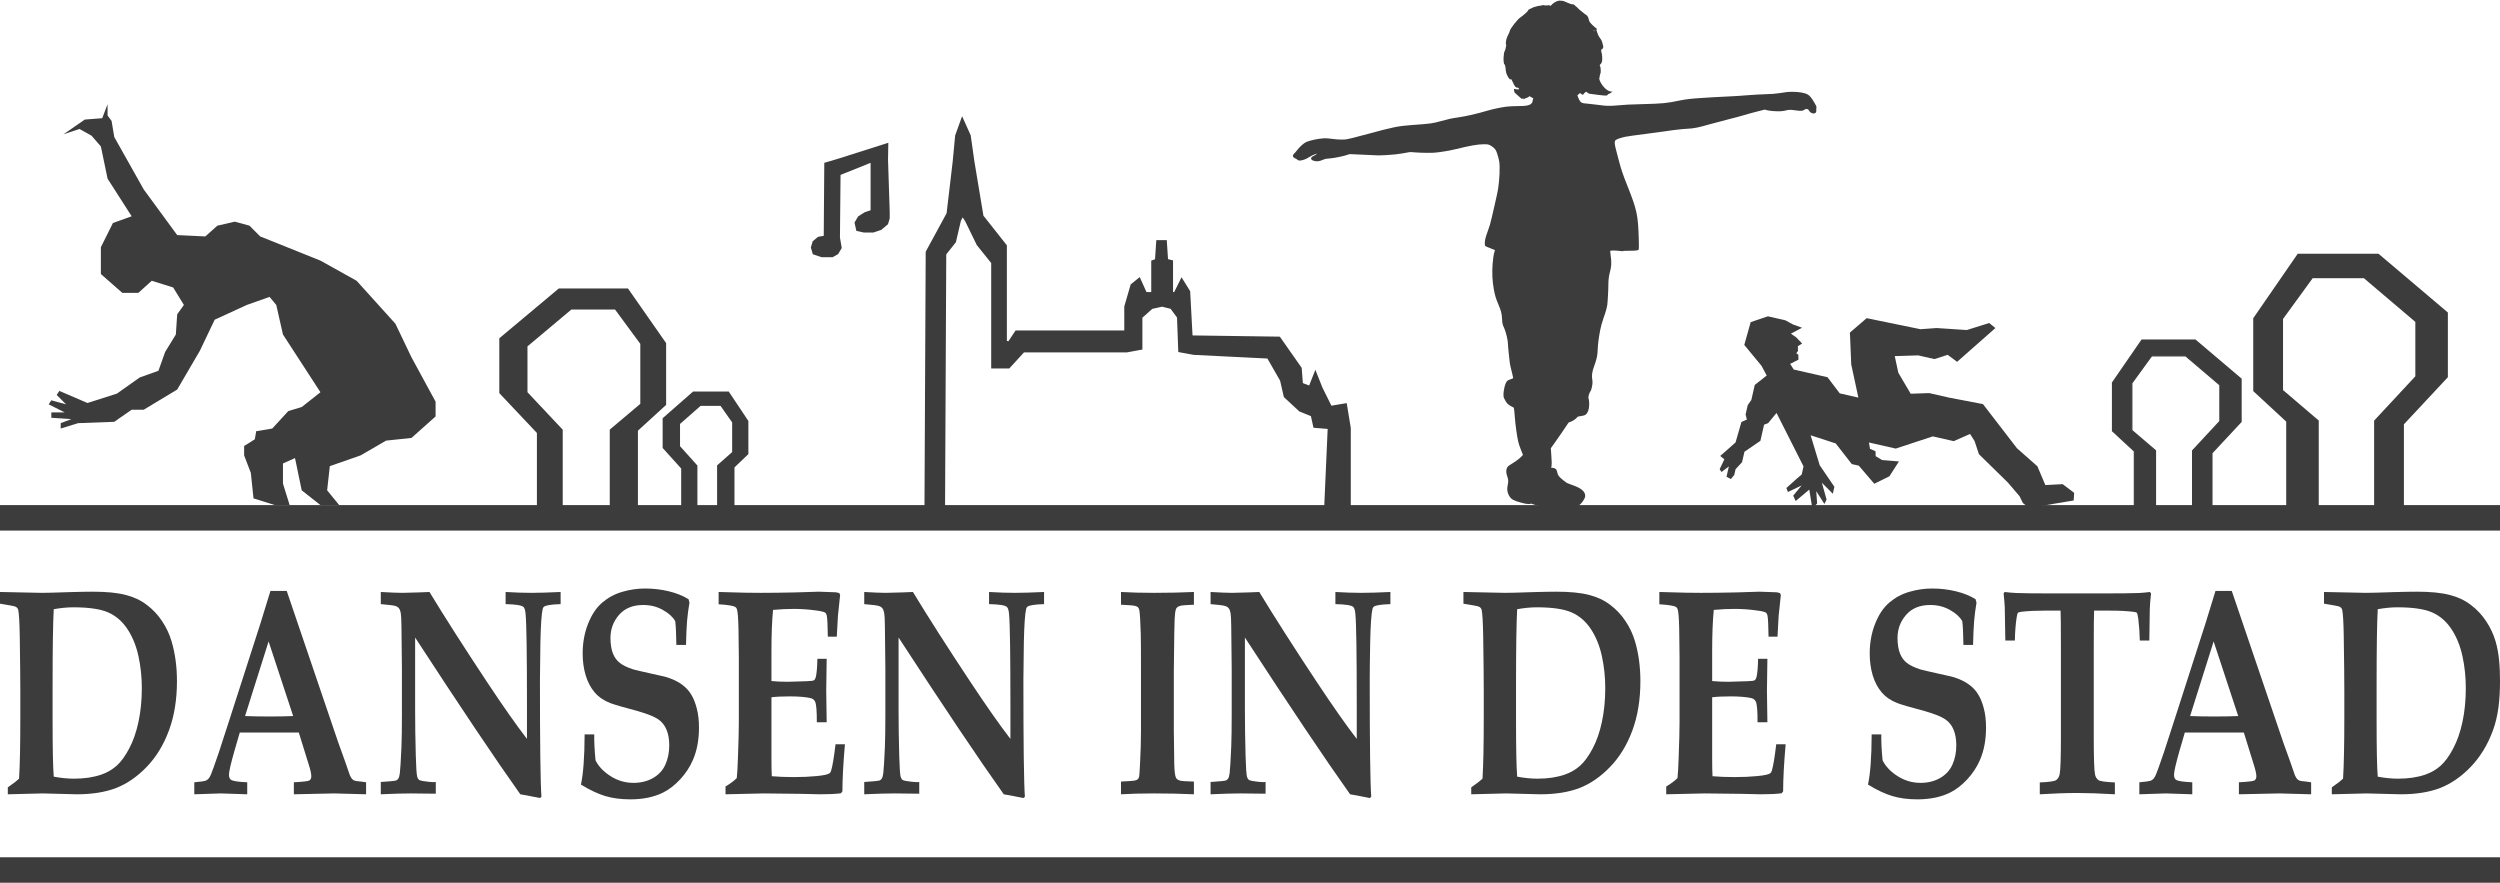
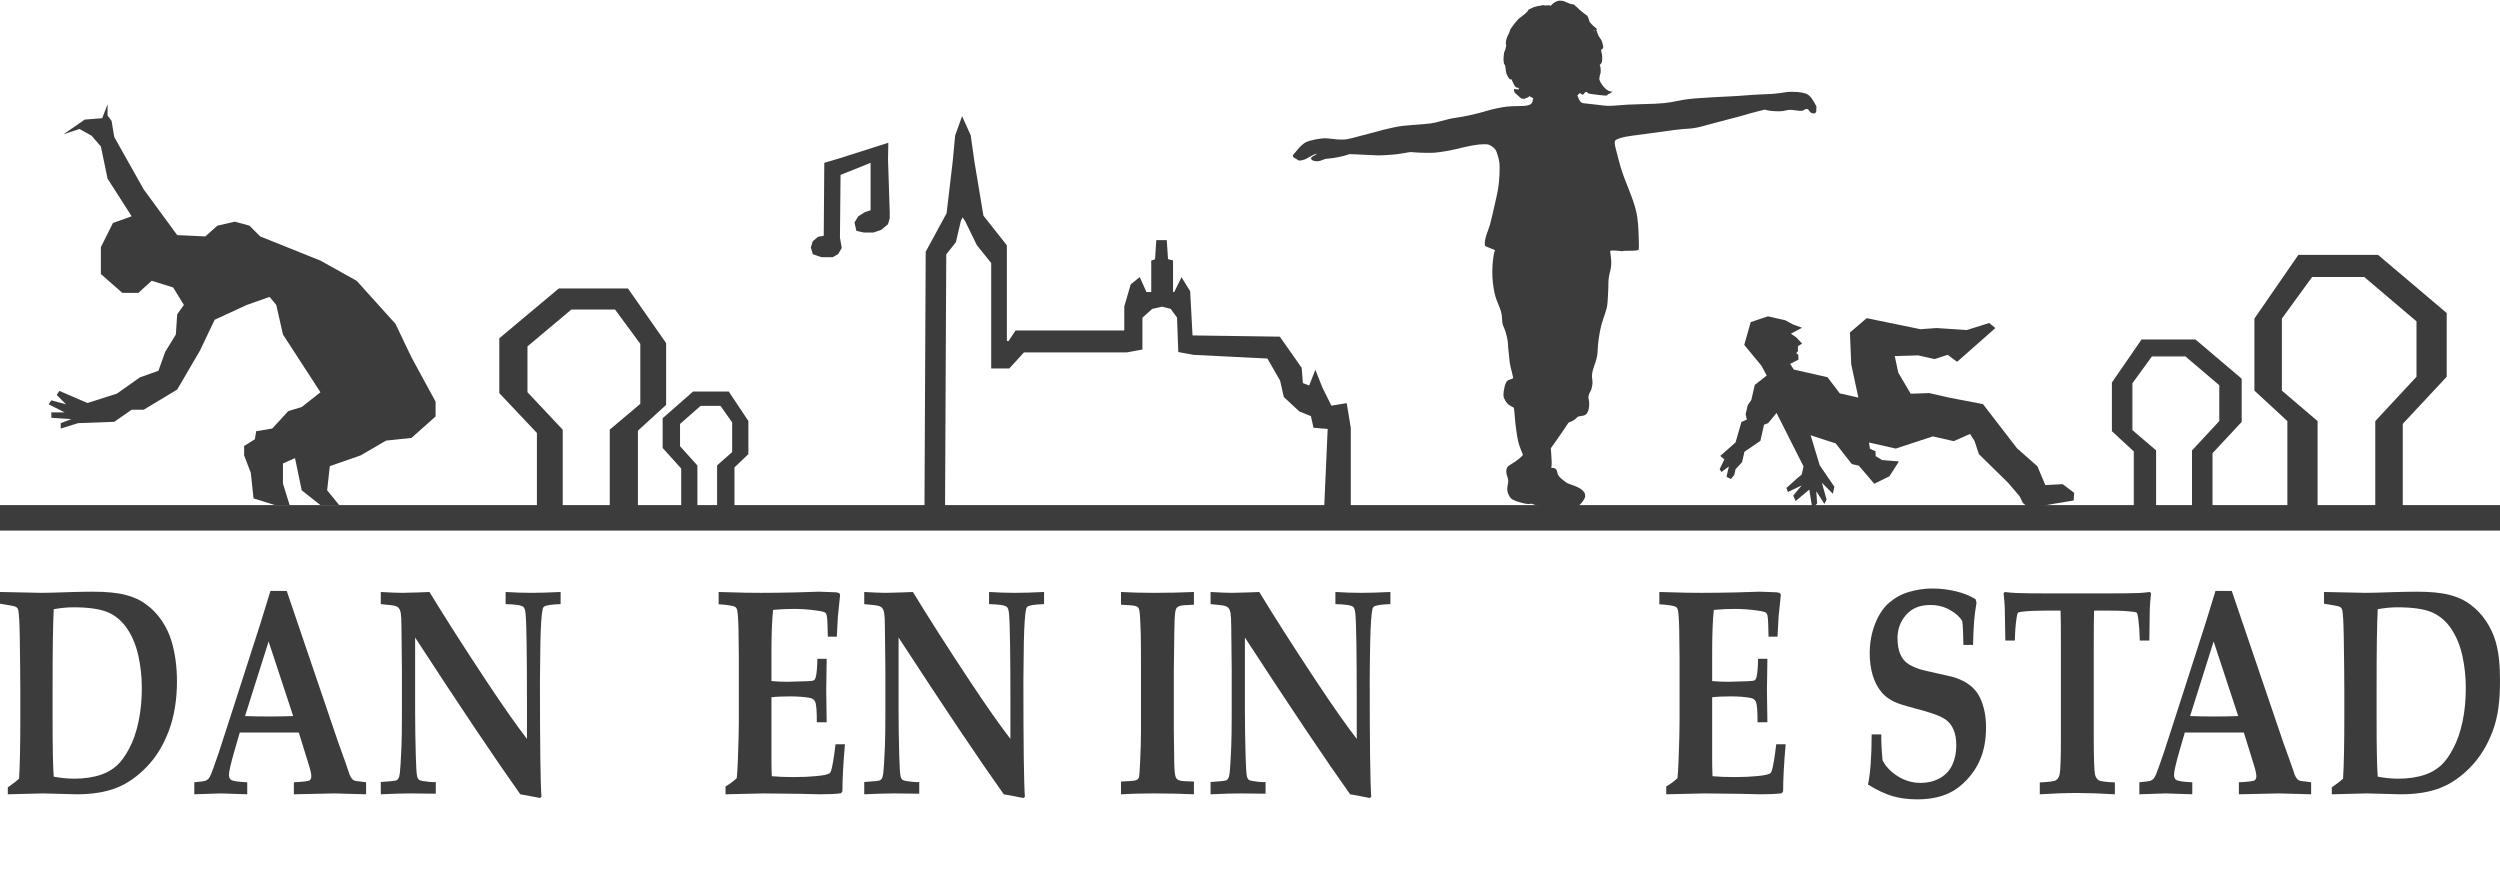
<svg xmlns="http://www.w3.org/2000/svg" width="1079" height="381" viewBox="0 0 1079 381" fill="none">
  <g clip-path="url(#clip0_378_110)">
    <path d="M3.37 342.815V339.82C3.635 339.612 4.097 339.279 4.758 338.821C6.014 337.947 7.17 337.032 8.227 336.075C8.591 330.499 8.772 321.449 8.772 308.925V298.689C8.772 293.196 8.69 285.145 8.525 274.534C8.426 268.667 8.211 264.922 7.88 263.3C7.781 262.925 7.649 262.634 7.484 262.426C7.22 262.093 6.807 261.843 6.245 261.677C5.683 261.511 3.602 261.136 0 260.553V255.498L17.991 255.872C20.106 255.872 24.087 255.768 29.936 255.56C34.165 255.436 37.551 255.373 40.096 255.373C45.944 255.373 50.619 255.831 54.122 256.746C57.657 257.62 60.73 259.056 63.34 261.053C65.951 263.008 68.148 265.339 69.932 268.043C71.749 270.748 73.121 273.66 74.046 276.781C75.599 282.024 76.375 287.766 76.375 294.008C76.375 301.955 75.219 309.049 72.906 315.291C70.593 321.532 67.404 326.754 63.34 330.957C59.309 335.159 54.931 338.197 50.206 340.069C45.481 341.9 39.782 342.815 33.107 342.815L18.387 342.441L3.37 342.815ZM23.195 335.201C26.268 335.783 29.209 336.075 32.017 336.075C36.412 336.075 40.31 335.492 43.714 334.327C46.225 333.453 48.422 332.184 50.305 330.52C52.189 328.856 53.989 326.401 55.708 323.155C57.459 319.909 58.814 316.04 59.772 311.546C60.73 307.052 61.209 302.205 61.209 297.003C61.209 292.26 60.73 287.683 59.772 283.272C58.814 278.82 57.244 274.93 55.063 271.601C52.883 268.272 50.124 265.859 46.786 264.361C43.449 262.863 38.394 262.114 31.621 262.114C29.076 262.114 26.268 262.384 23.195 262.925C22.865 268.834 22.699 279.964 22.699 296.317V310.672C22.699 323.072 22.865 331.248 23.195 335.201Z" fill="#3C3C3C" />
    <path d="M83.859 342.815V337.635C86.535 337.385 88.121 337.177 88.617 337.011C89.145 336.803 89.592 336.512 89.955 336.137C90.319 335.721 90.682 335.097 91.045 334.265C91.442 333.391 92.582 330.208 94.465 324.715C95.324 322.136 96.976 317.038 99.421 309.424L112.357 269.229L116.719 255.061H123.756L145.911 320.222L148.983 328.772L150.966 334.514C151.296 335.263 151.61 335.804 151.908 336.137C152.205 336.47 152.535 336.72 152.899 336.886C153.295 337.053 154.27 337.198 155.823 337.323C156.319 337.406 157.045 337.51 158.004 337.635V342.815L144.225 342.441L126.829 342.815V337.635C130.827 337.427 133.074 337.157 133.57 336.824C134.098 336.449 134.363 335.846 134.363 335.014C134.363 333.973 133.983 332.267 133.223 329.896L128.96 316.165H103.485L101.305 323.654C99.653 329.396 98.827 332.975 98.827 334.39C98.827 335.388 99.091 336.096 99.62 336.512C100.413 337.094 102.775 337.469 106.707 337.635V342.815L95.258 342.441L83.859 342.815ZM105.765 309.049C108.871 309.174 112.39 309.237 116.322 309.237C120.122 309.237 123.525 309.174 126.532 309.049L115.926 276.844L105.765 309.049Z" fill="#3C3C3C" />
    <path d="M164.348 337.51C168.246 337.261 170.477 337.032 171.038 336.824C171.402 336.657 171.699 336.387 171.931 336.012C172.195 335.638 172.41 334.868 172.575 333.703C172.773 332.122 173.004 328.294 173.269 322.219C173.401 318.765 173.467 314.271 173.467 308.737V288.702L173.269 270.54C173.236 267.502 173.137 265.526 172.971 264.61C172.806 263.695 172.558 263.029 172.228 262.613C171.931 262.155 171.418 261.802 170.692 261.552C169.965 261.302 167.85 261.032 164.348 260.741V255.498C168.544 255.748 171.633 255.872 173.616 255.872L180.802 255.685L185.362 255.498C192.168 266.691 200.412 279.59 210.093 294.195C217.065 304.722 222.847 312.961 227.44 318.911V304.493C227.44 282.107 227.242 268.938 226.845 264.985C226.713 263.445 226.416 262.447 225.953 261.989C225.193 261.24 222.616 260.824 218.222 260.741V255.498C222.253 255.748 225.953 255.872 229.323 255.872C232.595 255.872 236.807 255.748 241.962 255.498V260.741C237.931 260.866 235.535 261.24 234.775 261.864C234.511 262.072 234.329 262.384 234.23 262.8C233.734 264.881 233.404 269.645 233.239 277.093C233.107 284.5 233.041 289.971 233.041 293.508C233.041 321.179 233.255 337.968 233.685 343.877L233.041 344.438C230.265 343.856 227.44 343.315 224.565 342.815C213.893 327.794 198.76 305.242 179.167 275.158V306.241C179.167 312.69 179.266 319.41 179.464 326.401C179.596 331.227 179.794 334.161 180.059 335.201C180.191 335.7 180.406 336.116 180.703 336.449C181.033 336.741 181.595 336.949 182.388 337.073C184.536 337.406 186.105 337.573 187.097 337.573C187.295 337.573 187.625 337.552 188.088 337.51V342.566C181.81 342.483 178.242 342.441 177.382 342.441C174.177 342.441 169.832 342.566 164.348 342.815V337.51Z" fill="#3C3C3C" />
-     <path d="M296.083 278.342H291.92C291.854 273.515 291.689 270.103 291.425 268.106C290.4 266.275 288.616 264.652 286.072 263.237C283.561 261.823 280.736 261.115 277.597 261.115C273.103 261.115 269.617 262.551 267.139 265.422C264.694 268.251 263.472 271.58 263.472 275.408C263.505 278.154 263.868 280.38 264.562 282.086C265.256 283.792 266.247 285.145 267.536 286.143C268.824 287.142 270.724 288.057 273.235 288.89C275.152 289.389 277.812 290.013 281.215 290.762C284.651 291.511 286.881 292.031 287.906 292.322C290.582 293.196 292.746 294.257 294.398 295.505C296.05 296.712 297.356 298.127 298.314 299.75C299.305 301.331 300.114 303.349 300.742 305.804C301.37 308.217 301.684 310.943 301.684 313.98C301.684 319.306 300.808 323.987 299.057 328.023C297.736 331.061 295.902 333.849 293.556 336.387C291.21 338.883 288.798 340.756 286.32 342.004C282.355 344.001 277.597 345 272.046 345C267.982 345 264.364 344.521 261.192 343.564C258.02 342.607 254.534 340.964 250.734 338.634C251.758 333.89 252.287 326.671 252.32 316.976H256.483C256.417 319.972 256.599 323.696 257.029 328.148C258.284 330.728 260.432 332.996 263.472 334.951C266.511 336.907 269.832 337.885 273.434 337.885C276.573 337.885 279.365 337.198 281.81 335.825C284.288 334.41 286.072 332.476 287.162 330.021C288.286 327.566 288.847 324.778 288.847 321.657C288.847 319.036 288.451 316.789 287.658 314.916C286.898 313.044 285.692 311.546 284.04 310.422C282.388 309.299 279.48 308.134 275.317 306.927C269.336 305.346 265.405 304.202 263.521 303.495C260.68 302.413 258.383 300.852 256.632 298.813C254.914 296.775 253.625 294.32 252.766 291.449C251.907 288.536 251.478 285.415 251.478 282.086C251.478 277.426 252.254 273.14 253.807 269.229C255.36 265.276 257.409 262.218 259.953 260.054C262.497 257.89 265.372 256.351 268.577 255.436C271.782 254.479 275.069 254 278.439 254C281.942 254 285.328 254.395 288.6 255.186C291.904 255.976 294.762 257.121 297.174 258.619L297.57 260.117C297.108 262.821 296.761 265.484 296.53 268.106C296.331 270.685 296.183 274.097 296.083 278.342Z" fill="#3C3C3C" />
    <path d="M313.133 342.815V339.445C315.115 338.28 316.734 337.073 317.99 335.825C318.188 334.078 318.353 331.248 318.485 327.337C318.75 320.18 318.882 314.979 318.882 311.733V283.647C318.882 282.565 318.832 278.508 318.733 271.476C318.634 266.774 318.403 263.903 318.039 262.863C317.874 262.447 317.626 262.135 317.296 261.927C316.404 261.427 314.025 261.053 310.159 260.803V255.498L321.657 255.81C323.937 255.852 326.118 255.872 328.2 255.872C332.726 255.872 337.765 255.81 343.316 255.685L353.377 255.373C354.567 255.373 356.979 255.456 360.613 255.623C360.944 255.623 361.489 255.748 362.249 255.997L362.596 256.809L361.654 265.796C361.621 266.42 361.456 269.416 361.158 274.784H357.293C357.226 269.874 357.078 266.857 356.846 265.734C356.714 265.151 356.516 264.735 356.252 264.486C355.822 264.111 354.501 263.778 352.287 263.487C349.016 263.029 345.811 262.8 342.672 262.8C339.731 262.8 336.724 262.946 333.651 263.237C333.189 267.939 332.958 273.91 332.958 281.15V293.945C335.204 294.153 337.55 294.257 339.995 294.257C340.755 294.257 343.498 294.174 348.223 294.008C350.007 293.966 351.048 293.82 351.345 293.571C351.675 293.321 351.923 292.884 352.089 292.26C352.485 290.679 352.716 288.037 352.782 284.333H356.797L356.599 298.064L356.797 311.733H352.535C352.568 306.906 352.32 303.931 351.791 302.808C351.395 301.976 350.684 301.456 349.66 301.248C347.38 300.79 344.456 300.561 340.887 300.561C337.682 300.561 335.039 300.686 332.958 300.936V327.399C332.958 330.353 333.007 332.892 333.106 335.014C335.783 335.263 338.955 335.388 342.622 335.388C346.191 335.388 349.478 335.243 352.485 334.951C355.525 334.66 357.392 334.244 358.086 333.703C358.317 333.537 358.532 333.162 358.73 332.58C359.325 330.582 359.952 326.796 360.613 321.22H364.677C363.95 329.459 363.587 336.241 363.587 341.567L362.943 342.379C360.828 342.67 357.821 342.815 353.922 342.815L345.943 342.628C338.079 342.503 332.66 342.441 329.686 342.441C328.893 342.441 323.376 342.566 313.133 342.815Z" fill="#3C3C3C" />
    <path d="M373.004 337.51C376.903 337.261 379.133 337.032 379.695 336.824C380.058 336.657 380.355 336.387 380.587 336.012C380.851 335.638 381.066 334.868 381.231 333.703C381.429 332.122 381.661 328.294 381.925 322.219C382.057 318.765 382.123 314.271 382.123 308.737V288.702L381.925 270.54C381.892 267.502 381.793 265.526 381.627 264.61C381.462 263.695 381.214 263.029 380.884 262.613C380.587 262.155 380.075 261.802 379.348 261.552C378.621 261.302 376.506 261.032 373.004 260.741V255.498C377.2 255.748 380.289 255.872 382.272 255.872L389.458 255.685L394.018 255.498C400.824 266.691 409.068 279.59 418.749 294.195C425.721 304.722 431.503 312.961 436.096 318.911V304.493C436.096 282.107 435.898 268.938 435.501 264.985C435.369 263.445 435.072 262.447 434.609 261.989C433.849 261.24 431.272 260.824 426.878 260.741V255.498C430.909 255.748 434.609 255.872 437.979 255.872C441.251 255.872 445.463 255.748 450.618 255.498V260.741C446.587 260.866 444.191 261.24 443.431 261.864C443.167 262.072 442.985 262.384 442.886 262.8C442.39 264.881 442.06 269.645 441.895 277.093C441.763 284.5 441.697 289.971 441.697 293.508C441.697 321.179 441.911 337.968 442.341 343.877L441.697 344.438C438.921 343.856 436.096 343.315 433.222 342.815C422.549 327.794 407.416 305.242 387.823 275.158V306.241C387.823 312.69 387.922 319.41 388.12 326.401C388.252 331.227 388.45 334.161 388.715 335.201C388.847 335.7 389.062 336.116 389.359 336.449C389.69 336.741 390.251 336.949 391.044 337.073C393.192 337.406 394.761 337.573 395.753 337.573C395.951 337.573 396.281 337.552 396.744 337.51V342.566C390.466 342.483 386.898 342.441 386.038 342.441C382.833 342.441 378.489 342.566 373.004 342.815V337.51Z" fill="#3C3C3C" />
    <path d="M515.296 255.498V260.99C511.959 261.115 509.977 261.282 509.349 261.49C508.721 261.656 508.275 261.885 508.011 262.176C507.746 262.426 507.565 262.759 507.465 263.175C507.234 263.882 507.069 265.235 506.97 267.232C506.904 268.314 506.854 270.353 506.821 273.348C506.689 283.584 506.623 289.098 506.623 289.888V315.041L506.772 326.463C506.772 330.749 506.937 333.537 507.267 334.826C507.399 335.409 507.614 335.867 507.911 336.2C508.242 336.491 508.737 336.741 509.398 336.949C510.092 337.115 512.058 337.24 515.296 337.323V342.815C509.91 342.566 504.161 342.441 498.049 342.441C492.729 342.441 487.988 342.566 483.824 342.815V337.323C487.261 337.157 489.243 337.011 489.772 336.886C490.466 336.72 490.928 336.491 491.159 336.2C491.424 335.908 491.589 335.575 491.655 335.201C491.754 334.702 491.886 332.746 492.052 329.334C492.316 324.341 492.448 319.722 492.448 315.478V289.389C492.448 281.109 492.415 275.783 492.349 273.411C492.184 268.126 491.986 264.818 491.754 263.487C491.655 262.946 491.49 262.53 491.259 262.239C491.06 261.947 490.664 261.719 490.069 261.552C489.507 261.344 487.426 261.157 483.824 260.99V255.498C487.988 255.748 492.762 255.872 498.148 255.872C504.194 255.872 509.91 255.748 515.296 255.498Z" fill="#3C3C3C" />
    <path d="M522.483 337.51C526.382 337.261 528.612 337.032 529.174 336.824C529.537 336.657 529.834 336.387 530.066 336.012C530.33 335.638 530.545 334.868 530.71 333.703C530.908 332.122 531.14 328.294 531.404 322.219C531.536 318.765 531.602 314.271 531.602 308.737V288.702L531.404 270.54C531.371 267.502 531.272 265.526 531.106 264.61C530.941 263.695 530.693 263.029 530.363 262.613C530.066 262.155 529.554 261.802 528.827 261.552C528.1 261.302 525.985 261.032 522.483 260.741V255.498C526.679 255.748 529.768 255.872 531.751 255.872L538.937 255.685L543.497 255.498C550.303 266.691 558.547 279.59 568.228 294.195C575.2 304.722 580.982 312.961 585.575 318.911V304.493C585.575 282.107 585.377 268.938 584.98 264.985C584.848 263.445 584.551 262.447 584.088 261.989C583.328 261.24 580.751 260.824 576.357 260.741V255.498C580.388 255.748 584.088 255.872 587.458 255.872C590.73 255.872 594.942 255.748 600.097 255.498V260.741C596.066 260.866 593.67 261.24 592.91 261.864C592.646 262.072 592.464 262.384 592.365 262.8C591.87 264.881 591.539 269.645 591.374 277.093C591.242 284.5 591.176 289.971 591.176 293.508C591.176 321.179 591.39 337.968 591.82 343.877L591.176 344.438C588.4 343.856 585.575 343.315 582.701 342.815C572.028 327.794 556.895 305.242 537.302 275.158V306.241C537.302 312.69 537.401 319.41 537.599 326.401C537.731 331.227 537.93 334.161 538.194 335.201C538.326 335.7 538.541 336.116 538.838 336.449C539.169 336.741 539.73 336.949 540.523 337.073C542.671 337.406 544.24 337.573 545.232 337.573C545.43 337.573 545.76 337.552 546.223 337.51V342.566C539.945 342.483 536.377 342.441 535.517 342.441C532.312 342.441 527.968 342.566 522.483 342.815V337.51Z" fill="#3C3C3C" />
-     <path d="M634.988 342.815V339.82C635.253 339.612 635.715 339.279 636.376 338.821C637.632 337.947 638.788 337.032 639.846 336.075C640.209 330.499 640.391 321.449 640.391 308.925V298.689C640.391 293.196 640.308 285.145 640.143 274.534C640.044 268.667 639.829 264.922 639.499 263.3C639.399 262.925 639.267 262.634 639.102 262.426C638.838 262.093 638.425 261.843 637.863 261.677C637.301 261.511 635.22 261.136 631.618 260.553V255.498L649.609 255.872C651.724 255.872 655.705 255.768 661.554 255.56C665.783 255.436 669.17 255.373 671.714 255.373C677.562 255.373 682.238 255.831 685.74 256.746C689.275 257.62 692.348 259.056 694.958 261.053C697.569 263.008 699.766 265.339 701.55 268.043C703.368 270.748 704.739 273.66 705.664 276.781C707.217 282.024 707.993 287.766 707.993 294.008C707.993 301.955 706.837 309.049 704.524 315.291C702.211 321.532 699.023 326.754 694.958 330.957C690.927 335.159 686.549 338.197 681.825 340.069C677.1 341.9 671.4 342.815 664.726 342.815L650.006 342.441L634.988 342.815ZM654.813 335.201C657.886 335.783 660.827 336.075 663.635 336.075C668.03 336.075 671.929 335.492 675.332 334.327C677.843 333.453 680.04 332.184 681.924 330.52C683.807 328.856 685.608 326.401 687.326 323.155C689.077 319.909 690.432 316.04 691.39 311.546C692.348 307.052 692.827 302.205 692.827 297.003C692.827 292.26 692.348 287.683 691.39 283.272C690.432 278.82 688.862 274.93 686.682 271.601C684.501 268.272 681.742 265.859 678.405 264.361C675.068 262.863 670.012 262.114 663.239 262.114C660.695 262.114 657.886 262.384 654.813 262.925C654.483 268.834 654.318 279.964 654.318 296.317V310.672C654.318 323.072 654.483 331.248 654.813 335.201Z" fill="#3C3C3C" />
    <path d="M719.145 342.815V339.445C721.127 338.28 722.746 337.073 724.002 335.825C724.2 334.078 724.365 331.248 724.497 327.337C724.762 320.18 724.894 314.979 724.894 311.733V283.647C724.894 282.565 724.844 278.508 724.745 271.476C724.646 266.774 724.415 263.903 724.051 262.863C723.886 262.447 723.638 262.135 723.308 261.927C722.416 261.427 720.037 261.053 716.171 260.803V255.498L727.669 255.81C729.949 255.852 732.13 255.872 734.212 255.872C738.738 255.872 743.777 255.81 749.328 255.685L759.389 255.373C760.579 255.373 762.991 255.456 766.625 255.623C766.956 255.623 767.501 255.748 768.261 255.997L768.608 256.809L767.666 265.796C767.633 266.42 767.468 269.416 767.17 274.784H763.304C763.238 269.874 763.09 266.857 762.858 265.734C762.726 265.151 762.528 264.735 762.264 264.486C761.834 264.111 760.512 263.778 758.299 263.487C755.028 263.029 751.823 262.8 748.684 262.8C745.743 262.8 742.736 262.946 739.663 263.237C739.201 267.939 738.97 273.91 738.97 281.15V293.945C741.216 294.153 743.562 294.257 746.007 294.257C746.767 294.257 749.51 294.174 754.235 294.008C756.019 293.966 757.06 293.82 757.357 293.571C757.687 293.321 757.935 292.884 758.1 292.26C758.497 290.679 758.728 288.037 758.794 284.333H762.809L762.611 298.064L762.809 311.733H758.547C758.58 306.906 758.332 303.931 757.803 302.808C757.407 301.976 756.696 301.456 755.672 301.248C753.392 300.79 750.468 300.561 746.899 300.561C743.694 300.561 741.051 300.686 738.97 300.936V327.399C738.97 330.353 739.019 332.892 739.118 335.014C741.795 335.263 744.967 335.388 748.634 335.388C752.203 335.388 755.49 335.243 758.497 334.951C761.537 334.66 763.404 334.244 764.097 333.703C764.329 333.537 764.544 333.162 764.742 332.58C765.337 330.582 765.964 326.796 766.625 321.22H770.689C769.962 329.459 769.599 336.241 769.599 341.567L768.955 342.379C766.84 342.67 763.833 342.815 759.934 342.815L751.955 342.628C744.091 342.503 738.672 342.441 735.698 342.441C734.905 342.441 729.388 342.566 719.145 342.815Z" fill="#3C3C3C" />
    <path d="M851.574 278.342H847.411C847.345 273.515 847.18 270.103 846.916 268.106C845.891 266.275 844.107 264.652 841.563 263.237C839.052 261.823 836.227 261.115 833.088 261.115C828.594 261.115 825.108 262.551 822.63 265.422C820.185 268.251 818.963 271.58 818.963 275.408C818.996 278.154 819.359 280.38 820.053 282.086C820.747 283.792 821.738 285.145 823.027 286.143C824.315 287.142 826.215 288.057 828.726 288.89C830.643 289.389 833.303 290.013 836.706 290.762C840.142 291.511 842.372 292.031 843.397 292.322C846.073 293.196 848.237 294.257 849.889 295.505C851.541 296.712 852.847 298.127 853.805 299.75C854.796 301.331 855.605 303.349 856.233 305.804C856.861 308.217 857.175 310.943 857.175 313.98C857.175 319.306 856.299 323.987 854.548 328.023C853.226 331.061 851.393 333.849 849.047 336.387C846.701 338.883 844.289 340.756 841.811 342.004C837.846 344.001 833.088 345 827.537 345C823.473 345 819.855 344.521 816.683 343.564C813.511 342.607 810.025 340.964 806.225 338.634C807.249 333.89 807.778 326.671 807.811 316.976H811.974C811.908 319.972 812.09 323.696 812.52 328.148C813.775 330.728 815.923 332.996 818.963 334.951C822.002 336.907 825.323 337.885 828.925 337.885C832.064 337.885 834.856 337.198 837.301 335.825C839.779 334.41 841.563 332.476 842.653 330.021C843.777 327.566 844.338 324.778 844.338 321.657C844.338 319.036 843.942 316.789 843.149 314.916C842.389 313.044 841.183 311.546 839.531 310.422C837.879 309.299 834.971 308.134 830.808 306.927C824.827 305.346 820.896 304.202 819.012 303.495C816.171 302.413 813.874 300.852 812.123 298.813C810.405 296.775 809.116 294.32 808.257 291.449C807.398 288.536 806.969 285.415 806.969 282.086C806.969 277.426 807.745 273.14 809.298 269.229C810.851 265.276 812.9 262.218 815.444 260.054C817.988 257.89 820.862 256.351 824.068 255.436C827.273 254.479 830.56 254 833.93 254C837.433 254 840.819 254.395 844.091 255.186C847.395 255.976 850.253 257.121 852.665 258.619L853.061 260.117C852.599 262.821 852.252 265.484 852.02 268.106C851.822 270.685 851.674 274.097 851.574 278.342Z" fill="#3C3C3C" />
    <path d="M880.37 342.815V337.698C884.335 337.531 886.681 337.198 887.408 336.699C888.168 336.2 888.68 335.367 888.944 334.202C889.308 332.413 889.489 327.025 889.489 318.037V280.651C889.489 270.457 889.44 264.756 889.341 263.549H882.253C878.685 263.549 875.546 263.695 872.837 263.986C871.746 264.111 871.118 264.278 870.953 264.486C870.722 264.735 870.524 265.463 870.358 266.67C869.929 269.583 869.681 272.849 869.615 276.469H865.501C865.369 267.939 865.287 263.133 865.254 262.051C865.154 260.221 864.989 258.244 864.758 256.122L865.204 255.498C866.757 255.706 868.409 255.852 870.16 255.935C873.002 256.06 878.47 256.122 886.565 256.122H906.588C914.915 256.122 920.482 256.06 923.291 255.935C924.811 255.852 926.347 255.706 927.9 255.498L928.396 256.122C928.098 258.66 927.916 260.886 927.85 262.8C927.817 263.133 927.751 267.69 927.652 276.469H923.538C923.472 273.224 923.258 270.124 922.894 267.169C922.696 265.671 922.481 264.777 922.25 264.486C922.052 264.278 921.523 264.132 920.664 264.049C917.954 263.716 914.7 263.549 910.9 263.549H903.813C903.714 265.006 903.664 270.706 903.664 280.651V318.037C903.664 327.025 903.846 332.434 904.209 334.265C904.441 335.347 904.936 336.158 905.696 336.699C906.456 337.198 908.819 337.531 912.783 337.698V342.815C906.373 342.441 900.971 342.254 896.577 342.254C891.885 342.254 886.483 342.441 880.37 342.815Z" fill="#3C3C3C" />
    <path d="M923.34 342.815V337.635C926.017 337.385 927.603 337.177 928.098 337.011C928.627 336.803 929.073 336.512 929.436 336.137C929.8 335.721 930.163 335.097 930.527 334.265C930.923 333.391 932.063 330.208 933.946 324.715C934.806 322.136 936.458 317.038 938.903 309.424L951.838 269.229L956.2 255.061H963.238L985.392 320.222L988.465 328.772L990.447 334.514C990.778 335.263 991.091 335.804 991.389 336.137C991.686 336.47 992.017 336.72 992.38 336.886C992.777 337.053 993.751 337.198 995.304 337.323C995.8 337.406 996.527 337.51 997.485 337.635V342.815L983.707 342.441L966.31 342.815V337.635C970.308 337.427 972.555 337.157 973.051 336.824C973.58 336.449 973.844 335.846 973.844 335.014C973.844 333.973 973.464 332.267 972.704 329.896L968.442 316.165H942.967L940.786 323.654C939.134 329.396 938.308 332.975 938.308 334.39C938.308 335.388 938.572 336.096 939.101 336.512C939.894 337.094 942.256 337.469 946.188 337.635V342.815L934.739 342.441L923.34 342.815ZM945.247 309.049C948.352 309.174 951.871 309.237 955.803 309.237C959.603 309.237 963.006 309.174 966.013 309.049L955.407 276.844L945.247 309.049Z" fill="#3C3C3C" />
    <path d="M1006.41 342.815V339.82C1006.67 339.612 1007.13 339.279 1007.79 338.821C1009.05 337.947 1010.21 337.032 1011.26 336.075C1011.63 330.499 1011.81 321.449 1011.81 308.925V298.689C1011.81 293.196 1011.73 285.145 1011.56 274.534C1011.46 268.667 1011.25 264.922 1010.92 263.3C1010.82 262.925 1010.68 262.634 1010.52 262.426C1010.26 262.093 1009.84 261.843 1009.28 261.677C1008.72 261.511 1006.64 261.136 1003.04 260.553V255.498L1021.03 255.872C1023.14 255.872 1027.12 255.768 1032.97 255.56C1037.2 255.436 1040.59 255.373 1043.13 255.373C1048.98 255.373 1053.66 255.831 1057.16 256.746C1060.69 257.62 1063.77 259.056 1066.38 261.053C1068.99 263.008 1071.18 265.339 1072.97 268.043C1074.79 270.748 1076.16 273.66 1077.08 276.781C1078.63 282.024 1079 287.759 1079 294C1079 301.947 1078.25 309.049 1075.94 315.291C1073.63 321.532 1070.44 326.754 1066.38 330.957C1062.35 335.159 1057.97 338.197 1053.24 340.069C1048.52 341.9 1042.82 342.815 1036.14 342.815L1021.42 342.441L1006.41 342.815ZM1026.23 335.201C1029.3 335.783 1032.24 336.075 1035.05 336.075C1039.45 336.075 1043.35 335.492 1046.75 334.327C1049.26 333.453 1051.46 332.184 1053.34 330.52C1055.22 328.856 1057.03 326.401 1058.74 323.155C1060.49 319.909 1061.85 316.04 1062.81 311.546C1063.77 307.052 1064.24 302.205 1064.24 297.003C1064.24 292.26 1063.77 287.683 1062.81 283.272C1061.85 278.82 1060.28 274.93 1058.1 271.601C1055.92 268.272 1053.16 265.859 1049.82 264.361C1046.49 262.863 1041.43 262.114 1034.66 262.114C1032.11 262.114 1029.3 262.384 1026.23 262.925C1025.9 268.834 1025.74 279.964 1025.74 296.317V310.672C1025.74 323.072 1025.9 331.248 1026.23 335.201Z" fill="#3C3C3C" />
    <rect y="218" width="1079" height="11" fill="#3C3C3C" />
-     <rect y="370" width="1079" height="11" fill="#3C3C3C" />
    <path d="M287 148.25V174.532L274.828 185.652V218H263.672V185.652L276.857 174.532V148.25L265.7 133.087H246.429L227.157 149.261V169.479L242.371 185.652V218H232.229V186.663L216 169.479V146.229L241.357 125H270.771L287 148.25Z" fill="#3C3C3C" />
    <path d="M287 148.25V174.532L274.828 185.652V218H263.672V185.652L276.857 174.532V148.25L265.7 133.087H246.429L227.157 149.261V169.479L242.371 185.652V218H232.229V186.663L216 169.479V146.229L241.357 125H270.771L287 148.25Z" stroke="#3C3C3C" />
    <path d="M322.5 195.779L322.346 195.927L316.5 201.518V218.5H310V201.079L310.169 200.93L316.5 195.339V182.157L311.24 174.674H302.188L293 182.748V192.764L300.372 200.97L300.5 201.112V218.5H294.5V202.018L286.629 193.291L286.5 193.148V180.729L286.671 180.58L299.171 169.624L299.312 169.5H314.268L322.5 181.849V195.779Z" fill="#3C3C3C" stroke="#3C3C3C" />
    <path d="M911.75 185.989L911.83 186.063L921.179 194.718V220.25H930.321V194.493L930.233 194.419L920.107 185.765V165.33L928.628 153.598H943.337L958.107 166.159V181.814L946.389 194.438L946.321 194.511V220.25H954.679V195.499L967.183 182.083L967.25 182.012V163.547L967.162 163.473L947.519 146.81L947.449 146.75H924.44L924.365 146.858L911.794 165.108L911.75 165.172V185.989Z" fill="#3C3C3C" stroke="#3C3C3C" stroke-width="0.5" />
    <path d="M973 137.5V168.587L987.229 181.739V220H1000.27V181.739L984.857 168.587V137.5L997.9 119.565H1020.43L1042.96 138.695V162.608L1025.17 181.739V220H1037.03V182.935L1056 162.608V135.108L1026.36 110H991.972L973 137.5Z" fill="#3C3C3C" />
-     <path d="M973 137.5V168.587L987.229 181.739V220H1000.27V181.739L984.857 168.587V137.5L997.9 119.565H1020.43L1042.96 138.695V162.608L1025.17 181.739V220H1037.03V182.935L1056 162.608V135.108L1026.36 110H991.972L973 137.5Z" stroke="#3C3C3C" />
    <path d="M434.063 147.504L435.458 147.855L438.438 143.345L438.586 143.12H485.738V132.332L485.759 132.264L488.403 123.184L488.447 123.033L488.569 122.935L491.215 120.798L491.719 120.391L491.985 120.981L494.497 126.562H497.378V112.815L497.719 112.701L498.987 112.273L499.495 104.596L499.526 104.129H503.107L503.139 104.596L503.644 112.245L505.407 112.689L505.785 112.785V126.562H507.091L509.599 121.499L509.998 120.692L510.472 121.458L513.117 125.73L513.185 125.84L513.191 125.967L514.224 145.263L551.85 145.791L552.105 145.795L552.252 146.004L561.246 158.823L561.325 158.936L561.336 159.072L561.841 165.699L565.314 167.014L567.25 162.131L567.715 160.958L568.18 162.131L570.286 167.449L574.347 175.647L580.33 174.642L580.824 174.559L580.906 175.053L582.493 184.667L582.5 184.708V220.502H571.954L571.978 219.979L573.543 184.672L567.673 184.179L567.306 184.148L567.227 183.788L566.226 179.238L561.179 177.2L561.094 177.166L561.026 177.104L554.678 171.229L554.564 171.123L554.53 170.973L552.958 164.101L547.312 154.255L515.312 152.666L515.279 152.664L515.247 152.658L509.427 151.59L509.032 151.518L509.018 151.116L508.493 136.849L505.518 132.845L501.573 131.849L497.055 132.863L492.559 136.898V150.446L492.148 150.521L486.329 151.59L486.284 151.599H441.72L435.521 158.38L435.371 158.542H428.303V113.351L422.052 105.564L422.017 105.521L421.992 105.47L417.023 95.262L415.404 92.81L414.229 95.183L412.127 104.207L412.101 104.316L412.031 104.404L407.906 109.608L407.378 220.005L407.376 220.502H399.498L399.5 220L400.029 108.898V108.772L400.09 108.662L409.037 92.189L411.672 69.851L412.729 58.645L412.735 58.582L412.756 58.523L414.873 52.647L415.291 51.484L415.799 52.611L418.444 58.486L418.474 58.552L418.483 58.622L420.068 69.827L423.972 93.289L433.956 105.92L434.063 106.057V147.504Z" fill="#3C3C3C" stroke="#3C3C3C" />
    <path d="M177.599 154.224L170.664 139.729L153.907 121.176L138.304 112.479L112.301 102.043L107.678 97.405L101.322 95.666L93.81 97.405L88.609 102.043L76.474 101.463L62.028 81.751L49.315 59.139L48.159 52.182L46.426 49.863V45L44.114 51.022L36.602 51.602L27.356 57.98L34.291 55.66L39.491 58.559L43.536 63.198L46.426 77.112L56.827 93.347L48.737 96.245L43.536 106.682V118.277L52.782 126.394H59.716L65.495 121.176L74.74 124.075L79.363 131.612L76.474 135.671L75.896 144.367L71.273 151.905L68.384 160.022L60.294 162.921L50.471 169.878L37.758 173.936L25.623 168.718L24.467 170.458L28.512 174.516L22.156 172.777L21 174.516L27.934 177.995H22.156V180.314L30.823 180.894L26.201 182.633V184.952L33.713 182.633L49.315 182.053L56.827 176.835H62.028L76.474 168.139L86.298 151.325L92.654 137.99L106.522 131.612L116.346 128.134L119.235 131.612L122.125 144.367L138.304 169.298L130.215 175.676L124.436 177.415L117.502 184.952L110.567 186.112L109.99 189.591L105.367 192.49V196.548L108.256 204.085L109.412 215.101L118.657 218H125.014L122.125 208.723V200.027L127.325 197.708L130.215 211.622L138.304 218H146.394L141.194 211.622L142.349 201.186L155.64 196.548L166.619 190.17L177.599 189.011L188 179.734V173.357L177.599 154.224Z" fill="#3C3C3C" />
    <path d="M873.08 217.101L871.637 214.154L866.63 208.3L854.104 196.02L852.223 190.353L850.279 187.292L843.231 190.402L834.189 188.344L818.198 193.608L806.645 190.979L807.083 193.697L809.481 194.767L809.53 196.873L812.317 198.556L819.576 199.16L815.477 205.561L808.932 208.785L802.255 200.98L799.241 200.294L792.289 191.378L781.465 187.866L785.388 200.807L791.724 210.106L791.044 213.095L786.312 208.351L788.355 215.625L787.399 217.503L783.898 211.992L784.272 217.315L782.198 219.462L780.885 211.306L775.004 216.253L773.95 213.918L777.595 209.509L771.665 212.35L771.001 210.627L775.651 206.448L777.611 204.799L778.404 201.312L766.752 178.231L763.107 182.64L761.373 183.293L759.786 190.265L752.9 194.983L751.88 199.465L749.077 202.494L748.511 204.984L747.052 206.748L745.157 205.792L746.177 201.31L742.985 203.726L742.207 202.502L744.232 198.248L742.45 196.795L749.06 190.966L751.603 182.116L753.952 181.08L753.401 178.859L754.308 174.875L755.879 172.613L757.353 166.139L762.505 162.074L760.285 157.902L752.83 148.871L755.6 139.025L763.037 136.528L770.571 138.243L773.86 140.039L777.766 141.452L772.954 144.023L775.238 145.591L777.799 148.269L775.952 149.42L776.001 151.526L775.272 152.408L776.163 153.135L776.212 155.241L772.631 157.045L774.187 159.495L788.754 162.81L794.037 169.775L802.073 171.604L798.993 157.284L798.424 143.535L805.65 137.323L828.869 142.084L835.853 141.579L848.864 142.445L858.537 139.409L861.21 141.589L844.685 156.161L840.618 153.14L834.915 154.984L827.882 153.384L817.772 153.701L819.312 160.862L824.644 169.932L832.632 169.655L841.171 171.599L855.851 174.417L870.533 193.474L879.332 201.239L882.768 209.354L890.254 208.963L895.212 212.711L895 216L886.204 217.47L875.753 219.281L873.08 217.101Z" fill="#3C3C3C" />
    <path d="M383.5 94.176L383.479 94.245L382.854 96.353L382.812 96.497L382.697 96.594L380.195 98.702L380.123 98.764L380.033 98.794L376.907 99.849L376.829 99.875H372.939L372.885 99.862L370.33 99.283L370.021 99.213L369.952 98.903L369.381 96.319L369.338 96.127L369.438 95.956L370.689 93.848L370.751 93.744L370.852 93.681L373.354 92.099L373.404 92.066L373.461 92.048L376.247 91.107V69.538L362.286 75.147L362.022 102.576L362.748 106.751L362.779 106.934L362.686 107.092L361.435 109.201L361.366 109.315L361.25 109.382L359.374 110.436L359.26 110.5H354.67L354.592 110.474L351.466 109.42L351.22 109.337L351.146 109.088L350.521 106.979L350.479 106.837L350.521 106.695L351.146 104.586L351.188 104.442L351.303 104.346L353.179 102.765L353.282 102.678L353.415 102.654L356.023 102.198L356.259 71.017L356.262 70.645L356.618 70.541L361.648 69.056L382.224 62.523L382.888 62.312L382.875 63.009L382.768 68.809L383.5 91.451V94.176Z" fill="#3C3C3C" stroke="#3C3C3C" />
    <path fill-rule="evenodd" clip-rule="evenodd" d="M678.992 1.855C677.924 2.076 675.454 0.482 674.311 0.352C673.182 0.222 672.895 0.236 672.293 0.416C671.434 0.662 670.125 1.505 669.643 2.114L669.297 2.541L668.741 2.295C668.424 2.166 667.237 2.491 666.5 2.295C665.356 1.998 665.687 2.541 664 2.541C660.777 3.5 663.142 2.588 660.04 3.974C660.371 3.896 659.167 4.363 660.04 3.974C659.558 4.09 659.735 4.609 658.5 5.684C657.627 6.448 656.558 7.303 656.107 7.588C654.978 8.301 651.801 12.383 651.636 13.302C651.59 13.652 651.274 14.391 650.959 14.961C650.642 15.531 650.281 16.451 650.145 16.995C649.889 18.109 649.845 19.263 650.055 19.328C650.145 19.354 650.1 19.664 649.98 20.079C649.859 20.468 649.769 20.922 649.769 21.077C649.769 21.232 649.498 21.959 649.166 22.671C648.842 25.338 648.842 25.838 649.136 27.596C649.558 27.829 649.723 28.412 649.858 30.058C649.964 31.419 650.37 32.532 651.168 33.647C651.59 34.269 652.027 34.541 652.027 34.205C652.027 34.127 652.087 34.075 652.162 34.075C652.237 34.075 652.628 34.788 653.021 35.655C653.818 37.405 654.18 37.832 654.873 37.832C655.264 37.832 655.384 37.91 655.61 38.338C655.972 38.986 652.98 38.247 653.342 38.338C653.493 38.39 653.206 38.402 653.342 38.337C653.538 38.246 653.276 39.549 653.878 40.119C654.3 40.52 655.112 41.247 655.685 41.739L656.709 42.62L658.094 42.529C659.193 42.451 656.803 43.023 657.465 42.725C657.917 42.518 658.579 42.297 658.941 42.219C659.317 42.128 659.663 41.961 659.814 41.779L660.04 41.467L660.777 41.895C661.183 42.128 661.605 42.349 661.711 42.387C661.862 42.439 661.876 42.478 661.725 42.62C661.62 42.711 661.529 43.009 661.529 43.281C661.529 44.227 660.927 44.992 659.948 45.303C658.758 45.679 657.975 45.757 655.131 45.782C653.324 45.795 651.368 45.899 650.238 46.028C648.205 46.262 644.502 47.026 642.334 47.661C637.081 49.202 633.121 50.11 629.101 50.706C626.346 51.107 625.278 51.34 622.01 52.247C618.187 53.297 617.614 53.375 609.59 53.945C603.538 54.385 601.174 54.852 590.772 57.702C588.334 58.376 585.111 59.218 583.621 59.582C581.046 60.191 580.82 60.23 579.104 60.23C578.111 60.23 576.891 60.166 576.395 60.1C573.654 59.724 572.224 59.621 570.945 59.724C568.566 59.919 565.329 60.618 563.824 61.266C562.755 61.732 560.963 63.325 559.879 64.765C559.427 65.374 558.945 65.944 558.81 66.047C558.314 66.397 557.922 67.097 558.013 67.434C558.133 67.809 558.796 68.392 559.112 68.392C559.232 68.392 559.549 68.599 559.82 68.846C560.422 69.39 561.039 69.443 562.349 69.053C563.494 68.716 564.02 68.47 565.405 67.615C566.067 67.2 567.016 66.747 567.512 66.578L568.415 66.293L568.053 66.63C567.857 66.812 567.376 67.097 567 67.265C565.209 68.081 565.569 69.208 567.753 69.558C568.716 69.713 569.529 69.57 571.035 68.949C572.044 68.547 572.375 68.469 573.836 68.391C575.717 68.275 580.249 67.342 581.664 66.784C582.116 66.603 582.583 66.487 582.688 66.526C582.794 66.552 584.706 66.642 586.949 66.707C589.176 66.772 591.842 66.889 592.881 66.98C594.34 67.096 595.395 67.096 597.548 66.98C602.05 66.721 603.706 66.526 607.801 65.761C608.674 65.592 609.035 65.592 610.661 65.761C611.685 65.865 613.988 65.956 615.765 65.968C618.49 65.981 619.333 65.942 621.035 65.696C624.874 65.138 626.334 64.88 628.607 64.309C634.283 62.897 637.76 62.288 640.23 62.262C641.916 62.236 642.096 62.262 642.879 62.587C644.069 63.092 645.334 64.219 645.74 65.127C646.222 66.241 646.899 68.574 647.079 69.818C647.441 72.15 647.185 77.799 646.537 81.804C646.266 83.502 643.602 95.138 643.089 96.9C642.878 97.573 642.412 98.96 642.05 99.971C641.176 102.316 640.845 103.716 640.831 104.947C640.831 105.724 640.891 105.996 641.102 106.203C641.253 106.333 642.201 106.761 643.209 107.137C644.217 107.513 645.091 107.862 645.151 107.901C645.211 107.953 645.166 108.277 645.031 108.626C644.699 109.585 644.399 111.477 644.217 113.809C643.917 117.827 644.082 121.273 644.745 124.953C645.196 127.403 645.603 128.789 646.566 131.057C647.891 134.219 648.132 135.087 648.282 137.522C648.433 139.894 648.433 139.906 649.245 141.695C649.983 143.302 650.841 146.995 650.841 148.511C650.841 149.133 650.947 150.416 651.067 151.362C651.187 152.308 651.353 153.94 651.444 155.016C651.534 156.078 651.729 157.478 651.91 158.126C652.346 159.785 653.1 162.999 653.1 163.179C653.1 163.27 652.588 163.503 651.971 163.698C651.234 163.931 650.706 164.177 650.466 164.437C649.607 165.305 648.765 168.804 648.915 170.851C648.961 171.512 649.112 171.913 649.713 172.924C650.344 173.986 650.616 174.285 651.369 174.816C651.866 175.153 652.513 175.529 652.828 175.659C653.491 175.931 653.46 175.801 653.791 179.961C654.048 183.446 654.74 188.371 655.282 190.677C655.493 191.545 656.004 193.088 656.426 194.111C656.848 195.121 657.224 196.08 657.269 196.222C657.374 196.624 654.86 198.749 652.918 199.889C652.03 200.395 651.111 201.029 650.856 201.302C649.997 202.196 649.877 203.816 650.54 205.617C650.991 206.861 651.067 207.846 650.78 209.038C650.298 211.046 650.54 212.731 651.517 214.26C652.391 215.594 653.279 216.061 656.605 216.968C658.156 217.395 658.938 217.538 659.646 217.538C660.174 217.538 660.654 217.486 660.7 217.408C660.76 217.33 661 217.369 661.348 217.524C662.115 217.861 663.937 218.315 664.525 218.315C664.781 218.315 665.533 218.497 666.195 218.716C669.764 219.895 673.452 220.284 676.448 219.792C677.818 219.571 679.76 219.028 680.753 218.6C681.641 218.211 682.831 216.993 683.554 215.737C684.081 214.83 684.185 214.532 684.171 213.91C684.156 212.964 683.659 212.109 682.695 211.357C681.521 210.45 680.542 210.01 677.125 208.792C676.311 208.507 675.815 208.195 674.761 207.327C672.849 205.772 672.397 205.189 672.157 204.036C672.051 203.518 671.856 202.909 671.72 202.689C671.434 202.21 670.455 201.808 669.884 201.937C669.447 202.028 669.462 202.054 669.658 201.018C669.764 200.46 669.749 199.295 669.567 196.845L669.342 193.45L670.532 191.791C672.384 189.213 676.162 183.731 676.584 182.993C676.884 182.462 677.066 182.293 677.503 182.177C678.345 181.957 679.79 181.089 680.348 180.467C681.026 179.728 680.965 179.754 682.29 179.585C684.232 179.327 684.82 178.924 685.467 177.331C685.933 176.217 686.055 173.508 685.708 172.33C685.497 171.605 685.497 171.423 685.693 170.607C685.813 170.101 686.055 169.479 686.235 169.221C686.777 168.43 686.972 167.795 687.274 165.864C687.62 163.635 686.284 162.778 688 158.126C690.062 152.555 689.232 152.079 689.909 147C690.24 144.473 690.781 140.93 692 137.522C694.228 131.303 693.714 130.882 694 127.5C694.362 123.16 693.807 121.146 694.952 117C695.945 113.437 695.057 110.159 694.952 108.423C694.892 107.671 700.492 108.526 700.447 108.423C700.387 108.267 700.824 108.241 703.187 108.228C706.123 108.228 707.027 108.099 707.282 107.671C707.373 107.541 707.373 105.597 707.282 102.864C706.981 92.796 706.514 90.592 702.405 80.253C700.343 75.07 699.725 73.23 698.716 69.382C698.31 67.801 697.723 65.585 697.422 64.445C696.775 61.97 696.76 60.946 697.362 60.427C697.844 60.026 699.59 59.442 701.577 59.015C702.45 58.833 706.228 58.302 709.993 57.835C713.756 57.369 717.852 56.811 719.101 56.604C720.351 56.397 721.81 56.189 722.353 56.138C722.895 56.099 723.949 55.983 724.686 55.879C725.439 55.776 727.064 55.633 728.329 55.568C731.159 55.425 732.996 55.049 737.964 53.624C739.937 53.066 743.549 52.108 745.989 51.498C748.428 50.902 751.484 50.073 752.764 49.685C754.043 49.283 756.573 48.584 758.394 48.13L761.677 47.301L762.535 47.547C763.574 47.871 766.646 48.104 768.497 48.013C769.31 47.974 770.213 47.832 770.74 47.676C771.719 47.379 772.908 47.327 774.158 47.534C775.708 47.793 777.244 47.91 777.816 47.793C778.132 47.728 778.569 47.534 778.795 47.352C779.111 47.094 779.337 47.028 779.788 47.055C780.316 47.081 780.405 47.133 780.751 47.728C781.444 48.881 782.858 49.335 783.612 48.648C783.897 48.376 783.943 48.22 783.912 47.456C783.897 46.964 783.927 46.432 783.987 46.277C784.062 46.07 783.821 45.551 783.054 44.242C781.789 42.13 781.126 41.327 780.208 40.795C778.852 40.031 776.534 39.628 773.464 39.628C771.822 39.628 771.28 39.693 767.893 40.211C766.086 40.483 764.882 40.574 761.872 40.665C759.81 40.729 756.347 40.924 754.194 41.105C752.041 41.3 748.323 41.533 745.914 41.636C743.521 41.74 740.63 41.882 739.516 41.961C738.402 42.039 735.993 42.181 734.186 42.297C730.227 42.531 727.457 42.855 724.913 43.386C719.373 44.552 717.506 44.733 708.955 44.941C703.25 45.084 701.518 45.174 697.438 45.538C694.834 45.783 692.831 45.719 690.347 45.331C689.444 45.188 687.622 44.981 686.298 44.864C683.588 44.643 682.971 44.54 682.429 44.164C681.992 43.879 681.405 42.855 681.044 41.819L680.803 41.133L681.36 40.641L681.932 40.161L682.76 40.744C683.603 41.353 683.42 39.866 684.684 39.659C684.895 39.632 685.015 39.749 685.166 40.138C685.106 40.138 685.543 39.931 685.166 40.138C684.835 40.332 685.241 40.138 685.166 40.138C685.648 39.853 685.327 40.187 685.569 40.317C685.72 40.408 685.975 40.472 686.126 40.472C686.623 40.472 693.309 41.598 693.64 41.133C693.82 40.887 694.106 40.602 694.272 40.498C694.437 40.693 695.609 39.85 696 39.5C692.946 40 689.534 34.238 690.362 33.499C690.362 33.045 690.482 32.385 690.647 31.97C690.888 31.373 690.933 31.024 690.858 29.974C690.813 29.184 690.693 28.588 690.558 28.394C690.347 28.109 690.362 28.07 690.798 27.681C691.099 27.423 691.31 27.047 691.415 26.593C691.641 25.725 691.506 23.314 691.204 22.575C690.933 21.927 691.039 21.293 691.415 21.189C691.881 21.059 692.092 20.398 691.897 19.712C691.807 19.388 691.626 18.702 691.506 18.209C691.326 17.574 691.055 17.056 690.587 16.459C690.225 15.993 689.834 15.345 689.729 15.008C689.563 14.45 689.067 13.332 689.067 13.332C689.323 14.071 689.308 13.177 689.067 13.332C688.856 12.749 689.428 12.467 689.067 12.286C688.571 12.04 686.855 10.459 686.252 9.681C686.041 9.409 685.801 8.838 685.695 8.334C685.499 7.349 685.138 6.753 684.536 6.403C684.31 6.287 683.512 5.664 682.76 5.042C681.089 3.656 682 4.5 680.5 3C679.912 2.845 679.955 2.165 678.992 1.854C675.392 0.699 678.992 1.855 678.992 1.855ZM688.222 13.332C688.268 13.435 688.208 13.487 688.087 13.448C687.982 13.422 687.862 13.318 687.831 13.227C687.786 13.124 687.846 13.072 687.966 13.111C688.071 13.138 688.192 13.241 688.222 13.332Z" fill="#3C3C3C" />
  </g>
  <defs>
    <clipPath id="clip0_378_110">
      <rect width="1079" height="381" fill="white" />
    </clipPath>
  </defs>
</svg>